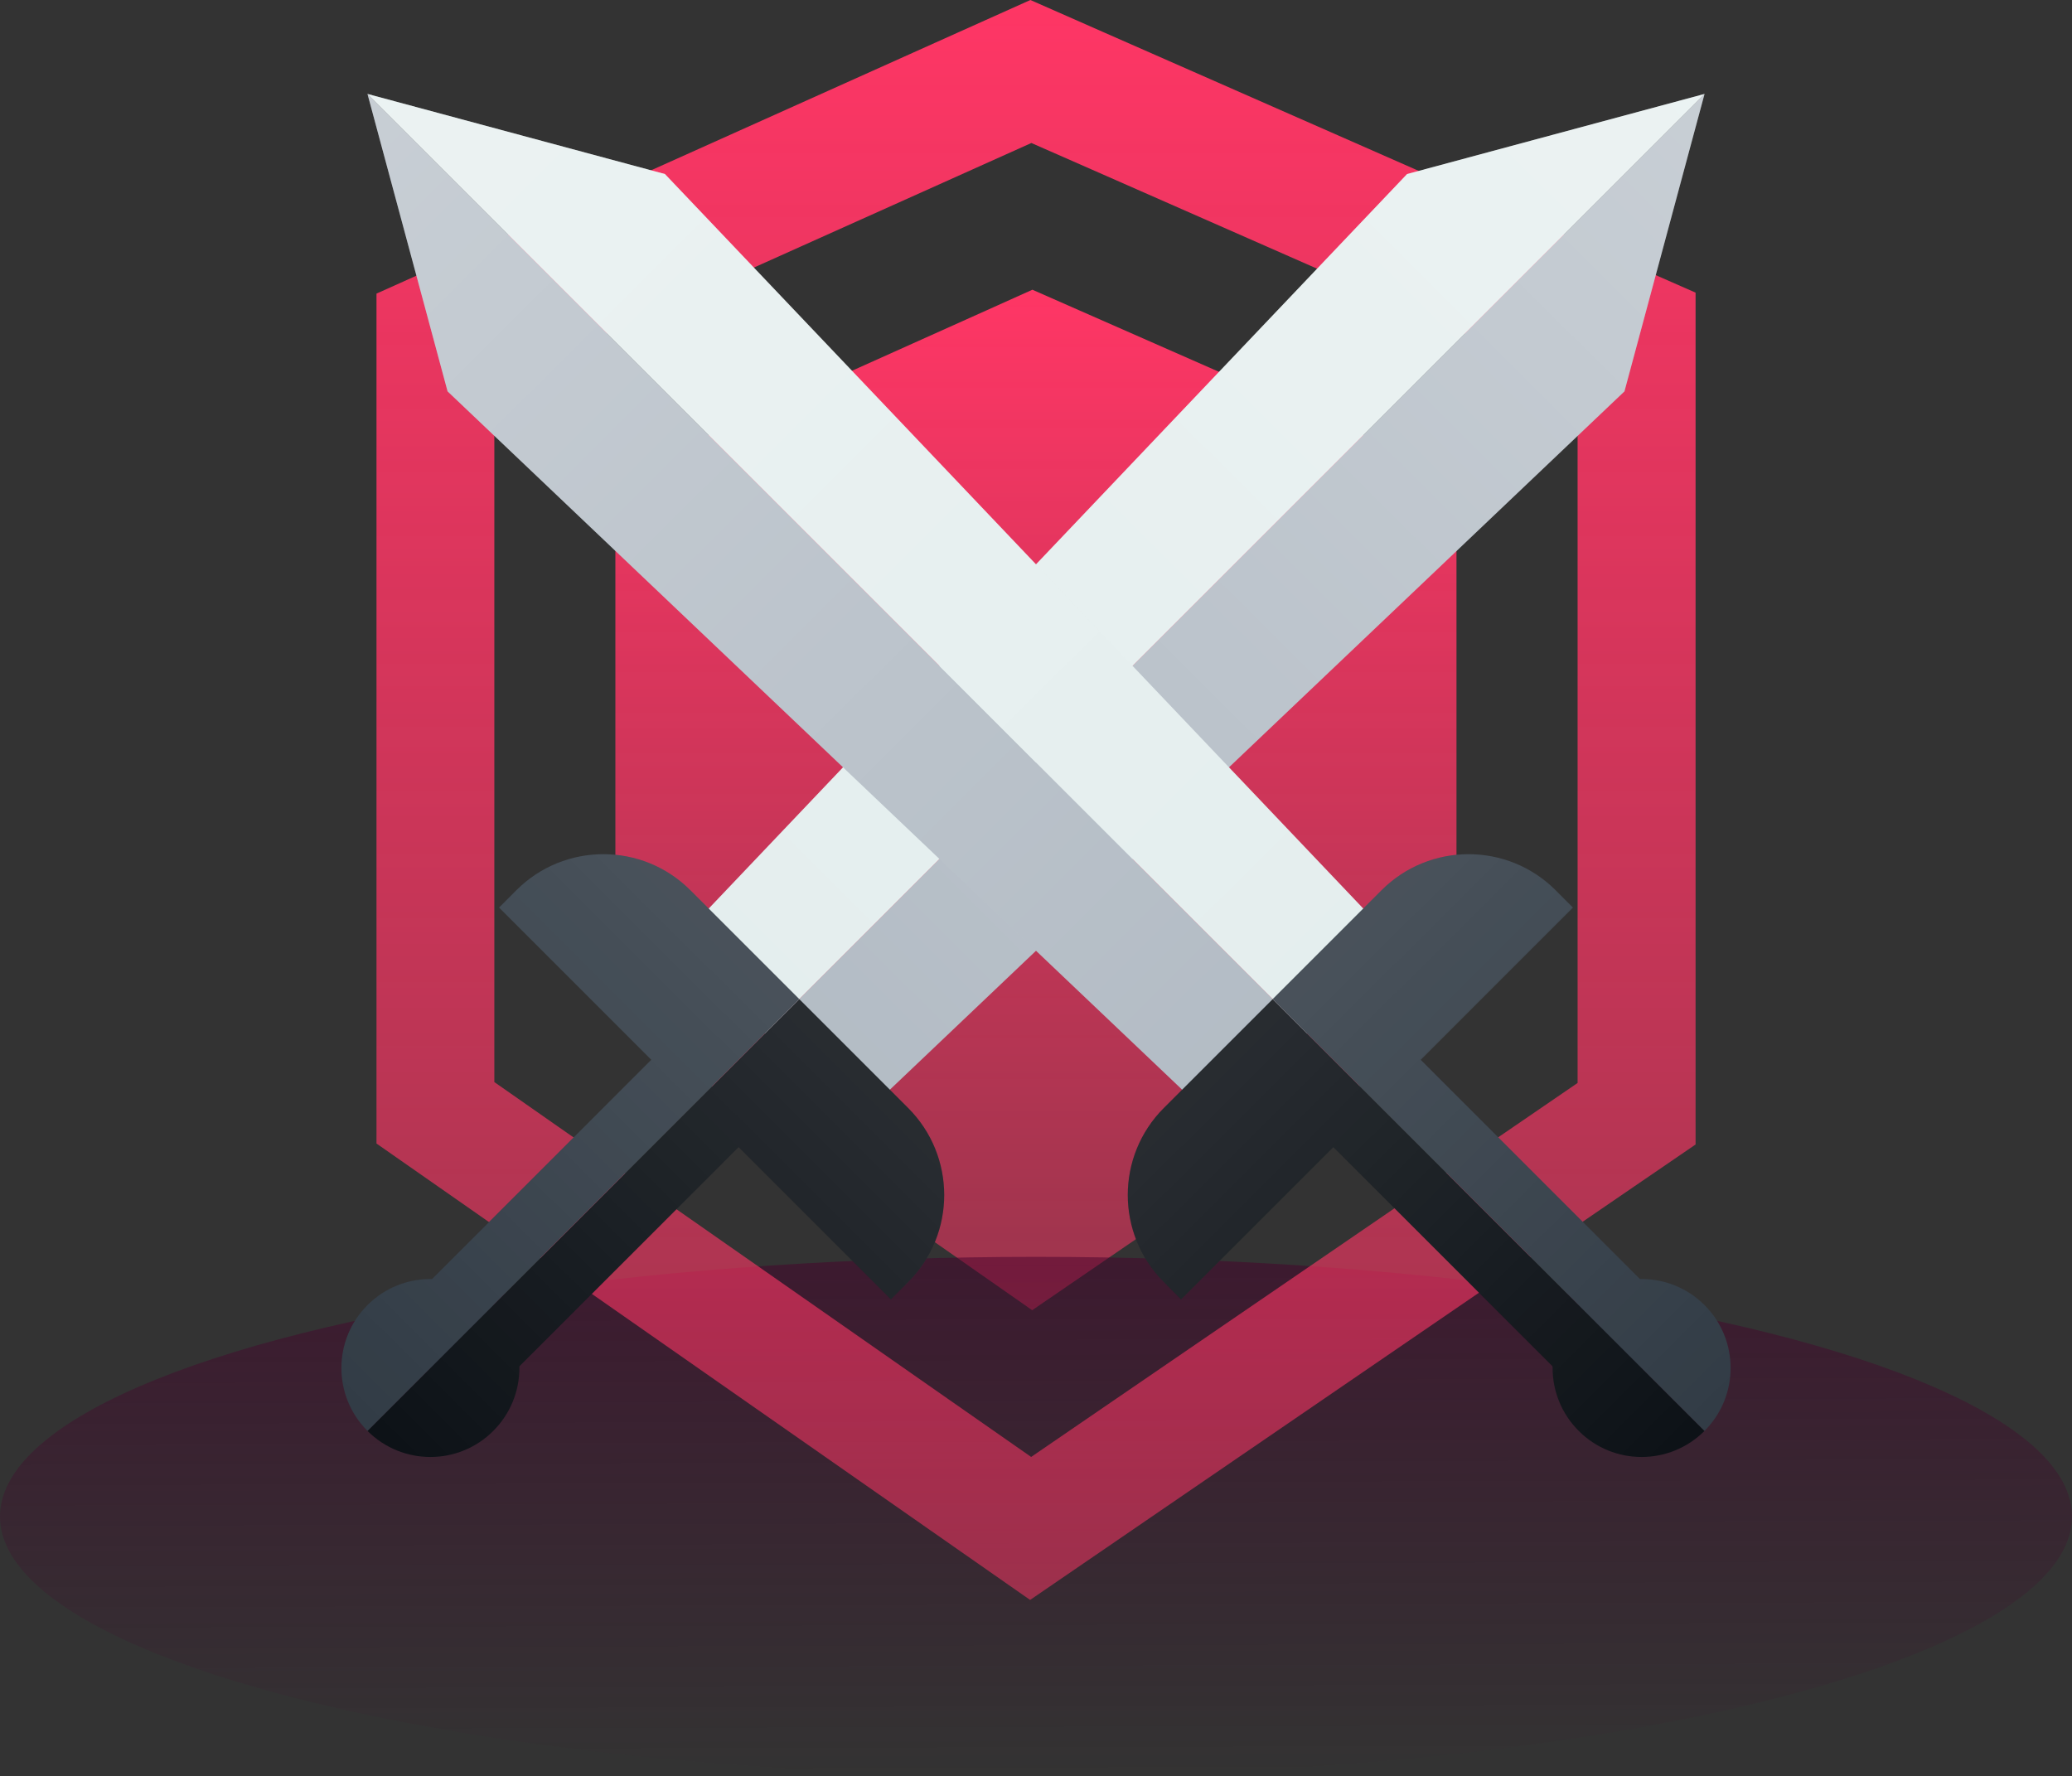
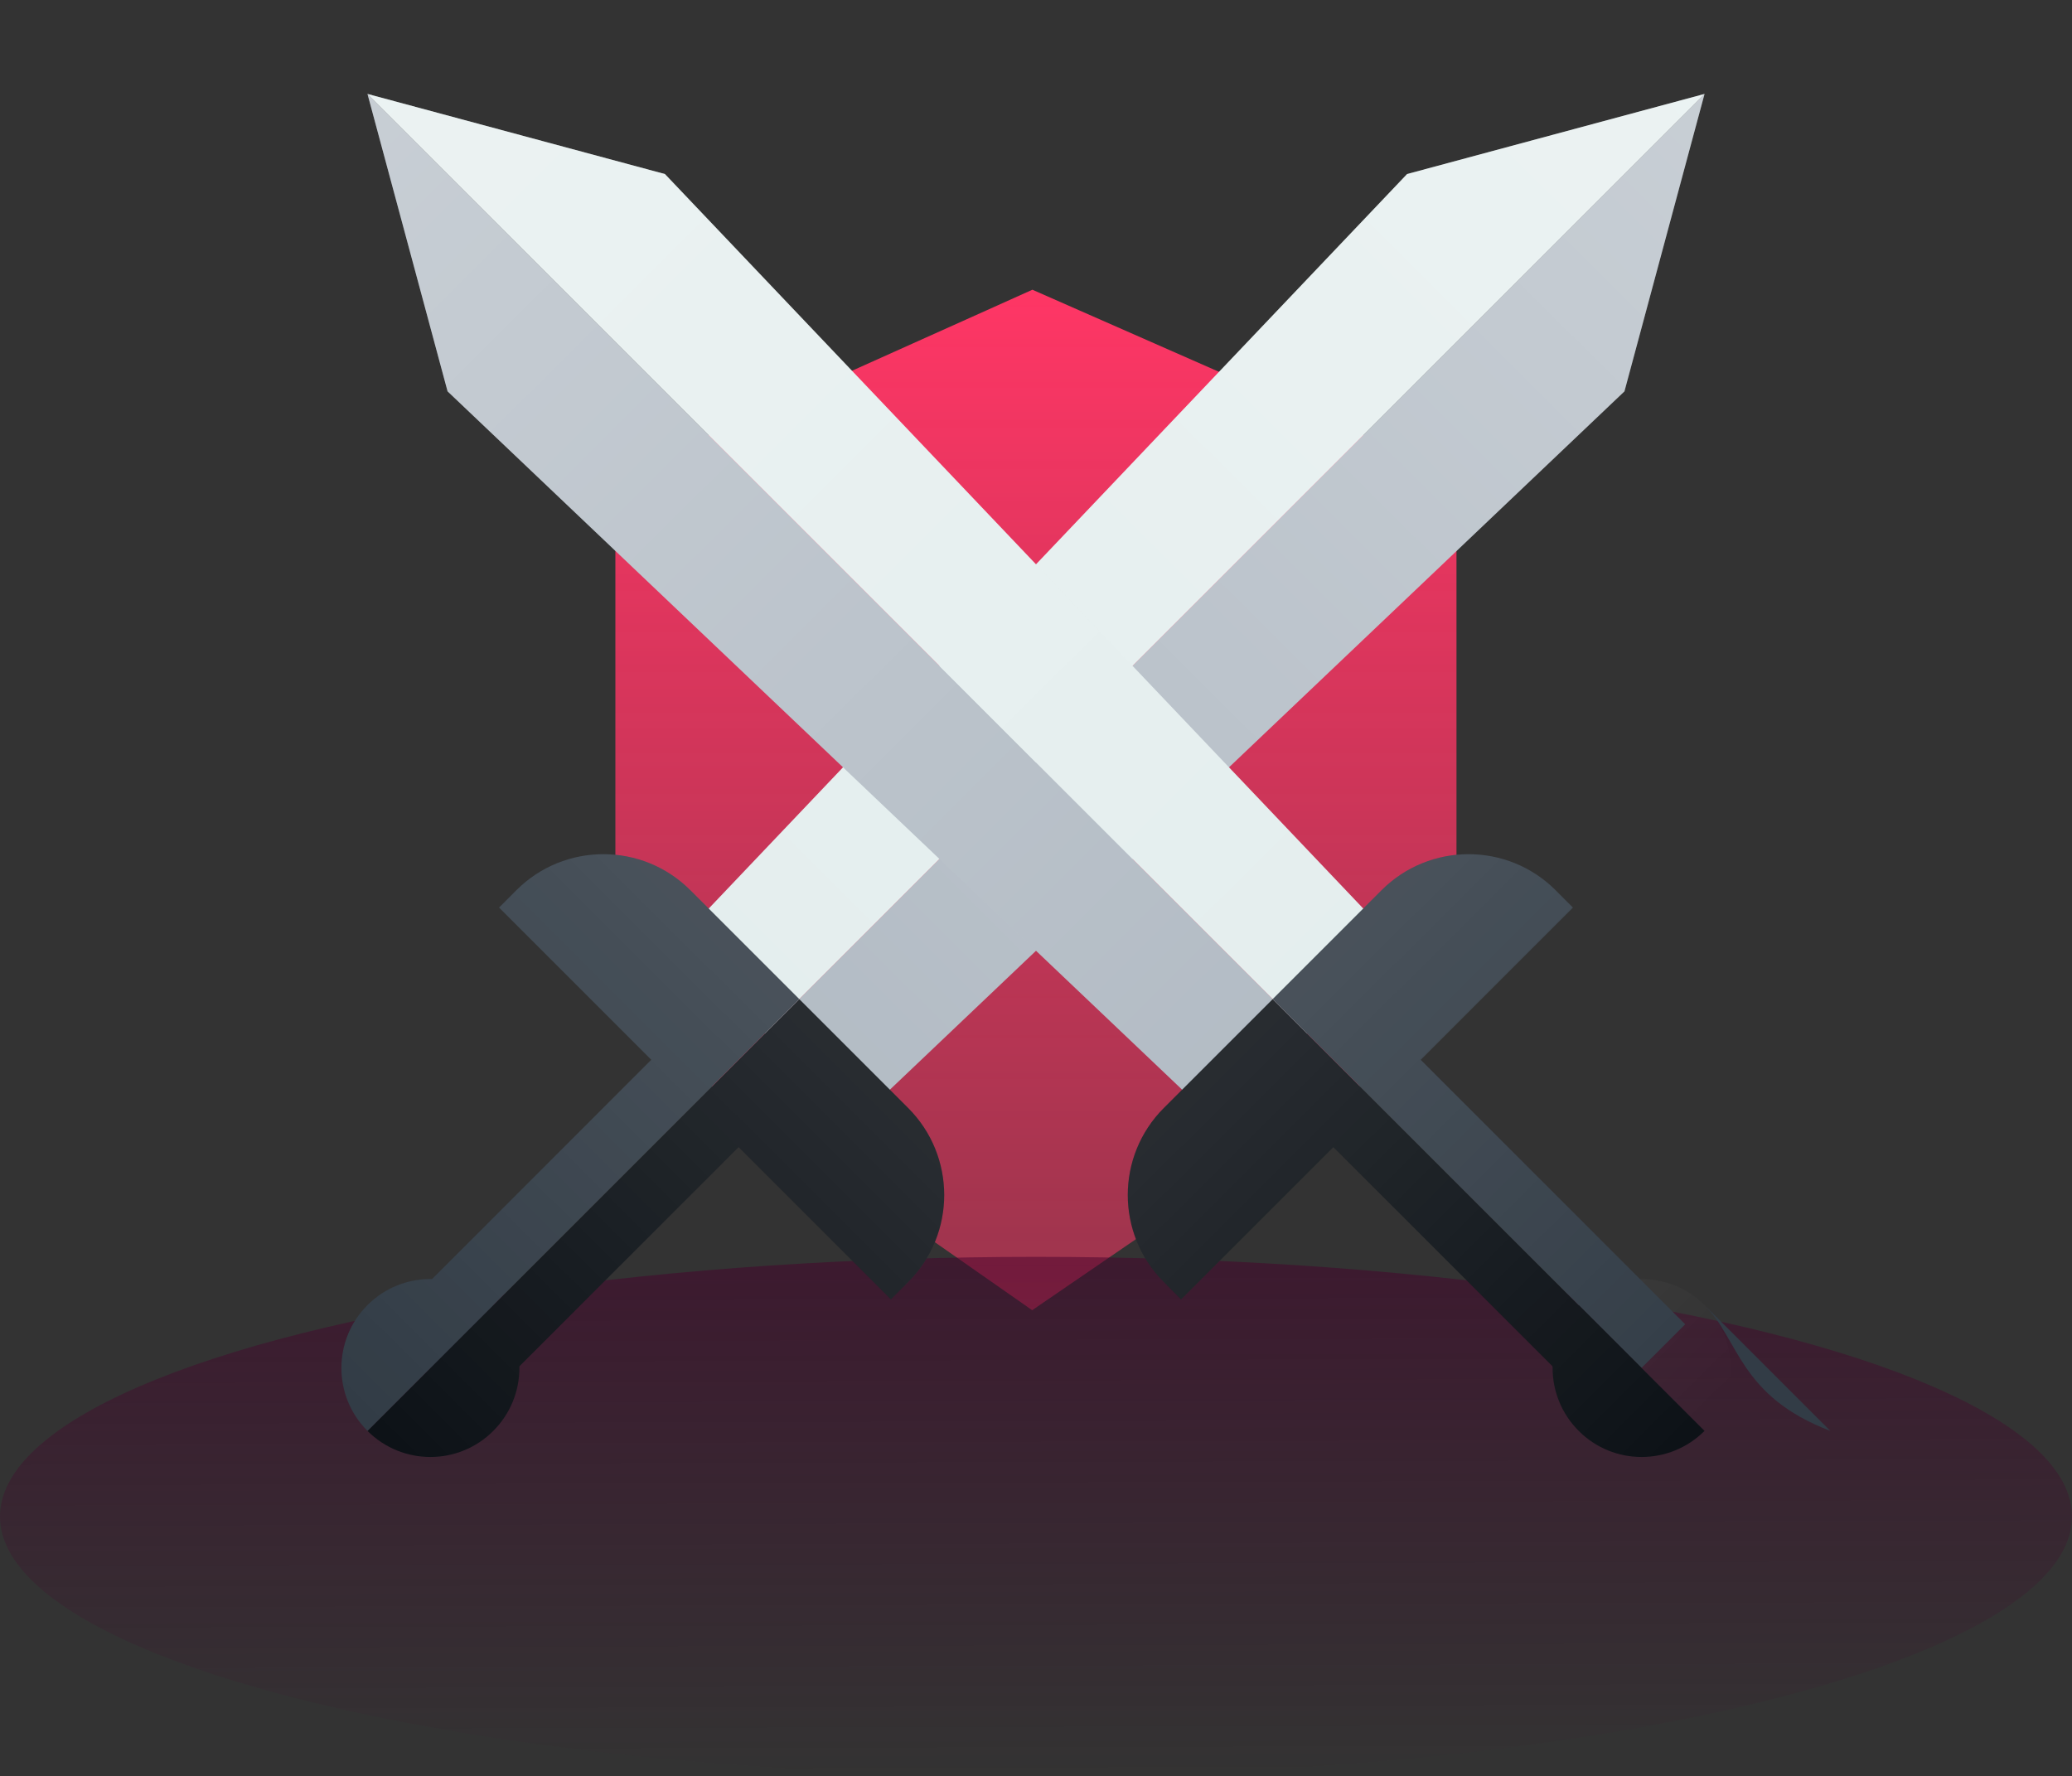
<svg xmlns="http://www.w3.org/2000/svg" version="1.1" id="Capa_1" x="0px" y="0px" viewBox="0 0 299.06 256.39" style="enable-background:new 0 0 299.06 256.39;" xml:space="preserve">
  <rect x="0" y="0" width="299.06" height="256.39" fill="#333333" stroke="none" />
  <style type="text/css">
	.st0{fill:url(#SVGID_1_);}
	.st1{opacity:0.5;fill:url(#SVGID_2_);}
	.st2{fill:url(#SVGID_3_);}
	.st3{fill:#AAB4BE;}
	.st4{fill:#E1ECEC;}
	.st5{fill:#0D1217;}
	.st6{fill:#323C46;}
	.st7{opacity:0.35;fill:url(#SVGID_4_);}
	.st8{opacity:0.35;fill:url(#SVGID_5_);}
</style>
  <g>
    <linearGradient id="SVGID_1_" gradientUnits="userSpaceOnUse" x1="149.529" y1="41.278" x2="149.529" y2="190.935">
      <stop offset="0" style="stop-color:#FF3665" />
      <stop offset="1" style="stop-color:#FF3665;stop-opacity:0.5" />
    </linearGradient>
    <path class="st0" d="M200.44,64.45l-44.75-19.69l-6.68-2.94l-6.65,2.99L98.51,64.5l-9.69,4.35v10.62v59.07v8.55l7.01,4.9l9.84,6.88   l34.01,23.75l9.3,6.5l9.36-6.41l34.9-23.89l9.84-6.74l7.14-4.89v-8.65V79.47V68.77L200.44,64.45z" />
    <linearGradient id="SVGID_2_" gradientUnits="userSpaceOnUse" x1="149.425" y1="181.625" x2="149.635" y2="256.597">
      <stop offset="0" style="stop-color:#46002B" />
      <stop offset="1" style="stop-color:#46002B;stop-opacity:0" />
    </linearGradient>
    <ellipse class="st1" cx="149.53" cy="218.9" rx="149.53" ry="37.48" />
    <linearGradient id="SVGID_3_" gradientUnits="userSpaceOnUse" x1="149.529" y1="-0.862" x2="149.529" y2="233.797">
      <stop offset="0" style="stop-color:#FF3665" />
      <stop offset="1" style="stop-color:#FF3665;stop-opacity:0.5" />
    </linearGradient>
-     <path class="st2" d="M229.35,35.48L159.19,4.61L148.72,0l-10.43,4.68L69.53,35.56l-15.19,6.82v16.65v92.62v13.41l11,7.68   l15.44,10.78l53.32,37.24l14.58,10.18l14.68-10.05l54.73-37.46l15.44-10.57l11.2-7.66v-13.57V59.03V42.24L229.35,35.48z    M227.7,69.12v76.06v11.14l-9.19,6.29l-12.68,8.68l-44.95,30.76l-12.05,8.25l-11.98-8.36l-43.79-30.59l-12.68-8.85l-9.03-6.31   v-11.01V69.12V55.44l12.47-5.6l56.47-25.35l8.57-3.85l8.6,3.78l57.62,25.35l12.62,5.55V69.12z" />
    <g>
      <g>
        <g>
          <g>
            <polygon class="st3" points="234.46,56.49 246.02,13.56 110.41,149.17 123.36,162.11      " />
          </g>
          <g>
            <polygon class="st4" points="203.09,25.12 246.02,13.56 110.41,149.17 97.47,136.22      " />
          </g>
          <path class="st5" d="M131.08,185.06c6.94-6.94,6.94-18.19,0-25.13l-15.71-15.71l-53.24,53.24l6.3,6.3l38.18-38.18l21.98,21.98      L131.08,185.06z" />
          <path class="st6" d="M74.52,128.5c6.94-6.94,18.19-6.94,25.13,0l15.71,15.71l-53.24,53.24l-6.3-6.3L94,152.97L72.03,131      L74.52,128.5z" />
          <path class="st5" d="M71.2,206.54c5.02-5.02,5.02-13.15,0-18.16l-18.16,18.16C58.05,211.56,66.19,211.56,71.2,206.54z" />
          <path class="st6" d="M53.04,188.38c5.02-5.02,13.15-5.02,18.16,0l-18.16,18.16C48.02,201.53,48.02,193.39,53.04,188.38z" />
        </g>
        <linearGradient id="SVGID_4_" gradientUnits="userSpaceOnUse" x1="-2253.806" y1="-1022.921" x2="-2254.29" y2="-750.442" gradientTransform="matrix(-0.707 -0.707 -0.707 0.707 -2070.62 -857.679)">
          <stop offset="0" style="stop-color:#FFFFFF" />
          <stop offset="1" style="stop-color:#FFFFFF;stop-opacity:0" />
        </linearGradient>
        <path class="st7" d="M72.03,131l2.5-2.5c6.94-6.94,18.19-6.94,25.13,0l2.64,2.64l100.8-106.02l42.93-11.56l-11.56,42.93     l-106.02,100.8l2.64,2.64c6.94,6.94,6.94,18.19,0,25.13l-2.5,2.5l-21.98-21.98l-31.65,31.65c0.06,3.36-1.18,6.75-3.75,9.31     c-5.02,5.02-13.15,5.02-18.16,0c-5.02-5.02-5.02-13.15,0-18.16c2.57-2.57,5.95-3.81,9.31-3.75L94,152.97L72.03,131z" />
      </g>
      <g>
        <g>
          <g>
            <polygon class="st3" points="64.6,56.49 53.04,13.56 188.64,149.17 175.7,162.11      " />
          </g>
          <g>
            <polygon class="st4" points="95.97,25.12 53.04,13.56 188.64,149.17 201.59,136.22      " />
          </g>
          <path class="st5" d="M167.98,185.06c-6.94-6.94-6.94-18.19,0-25.13l15.71-15.71l53.24,53.24l-6.3,6.3l-38.18-38.18l-21.98,21.98      L167.98,185.06z" />
          <path class="st6" d="M224.53,128.5c-6.94-6.94-18.19-6.94-25.13,0l-15.71,15.71l53.24,53.24l6.3-6.3l-38.18-38.18L227.03,131      L224.53,128.5z" />
          <path class="st5" d="M227.86,206.54c-5.02-5.02-5.02-13.15,0-18.16l18.16,18.16C241,211.56,232.87,211.56,227.86,206.54z" />
-           <path class="st6" d="M246.02,188.38c-5.02-5.02-13.15-5.02-18.16,0l18.16,18.16C251.04,201.53,251.04,193.39,246.02,188.38z" />
+           <path class="st6" d="M246.02,188.38l18.16,18.16C251.04,201.53,251.04,193.39,246.02,188.38z" />
        </g>
        <linearGradient id="SVGID_5_" gradientUnits="userSpaceOnUse" x1="-362.944" y1="867.942" x2="-363.428" y2="1140.421" gradientTransform="matrix(0.707 -0.707 0.707 0.707 -304.405 -857.679)">
          <stop offset="0" style="stop-color:#FFFFFF" />
          <stop offset="1" style="stop-color:#FFFFFF;stop-opacity:0" />
        </linearGradient>
        <path class="st8" d="M227.03,131l-2.5-2.5c-6.94-6.94-18.19-6.94-25.13,0l-2.64,2.64L95.97,25.12L53.04,13.56L64.6,56.49     l106.02,100.8l-2.64,2.64c-6.94,6.94-6.94,18.19,0,25.13l2.5,2.5l21.98-21.98l31.65,31.65c-0.06,3.36,1.18,6.75,3.75,9.31     c5.02,5.02,13.15,5.02,18.16,0c5.02-5.02,5.02-13.15,0-18.16c-2.57-2.57-5.95-3.81-9.31-3.75l-31.65-31.65L227.03,131z" />
      </g>
    </g>
  </g>
</svg>